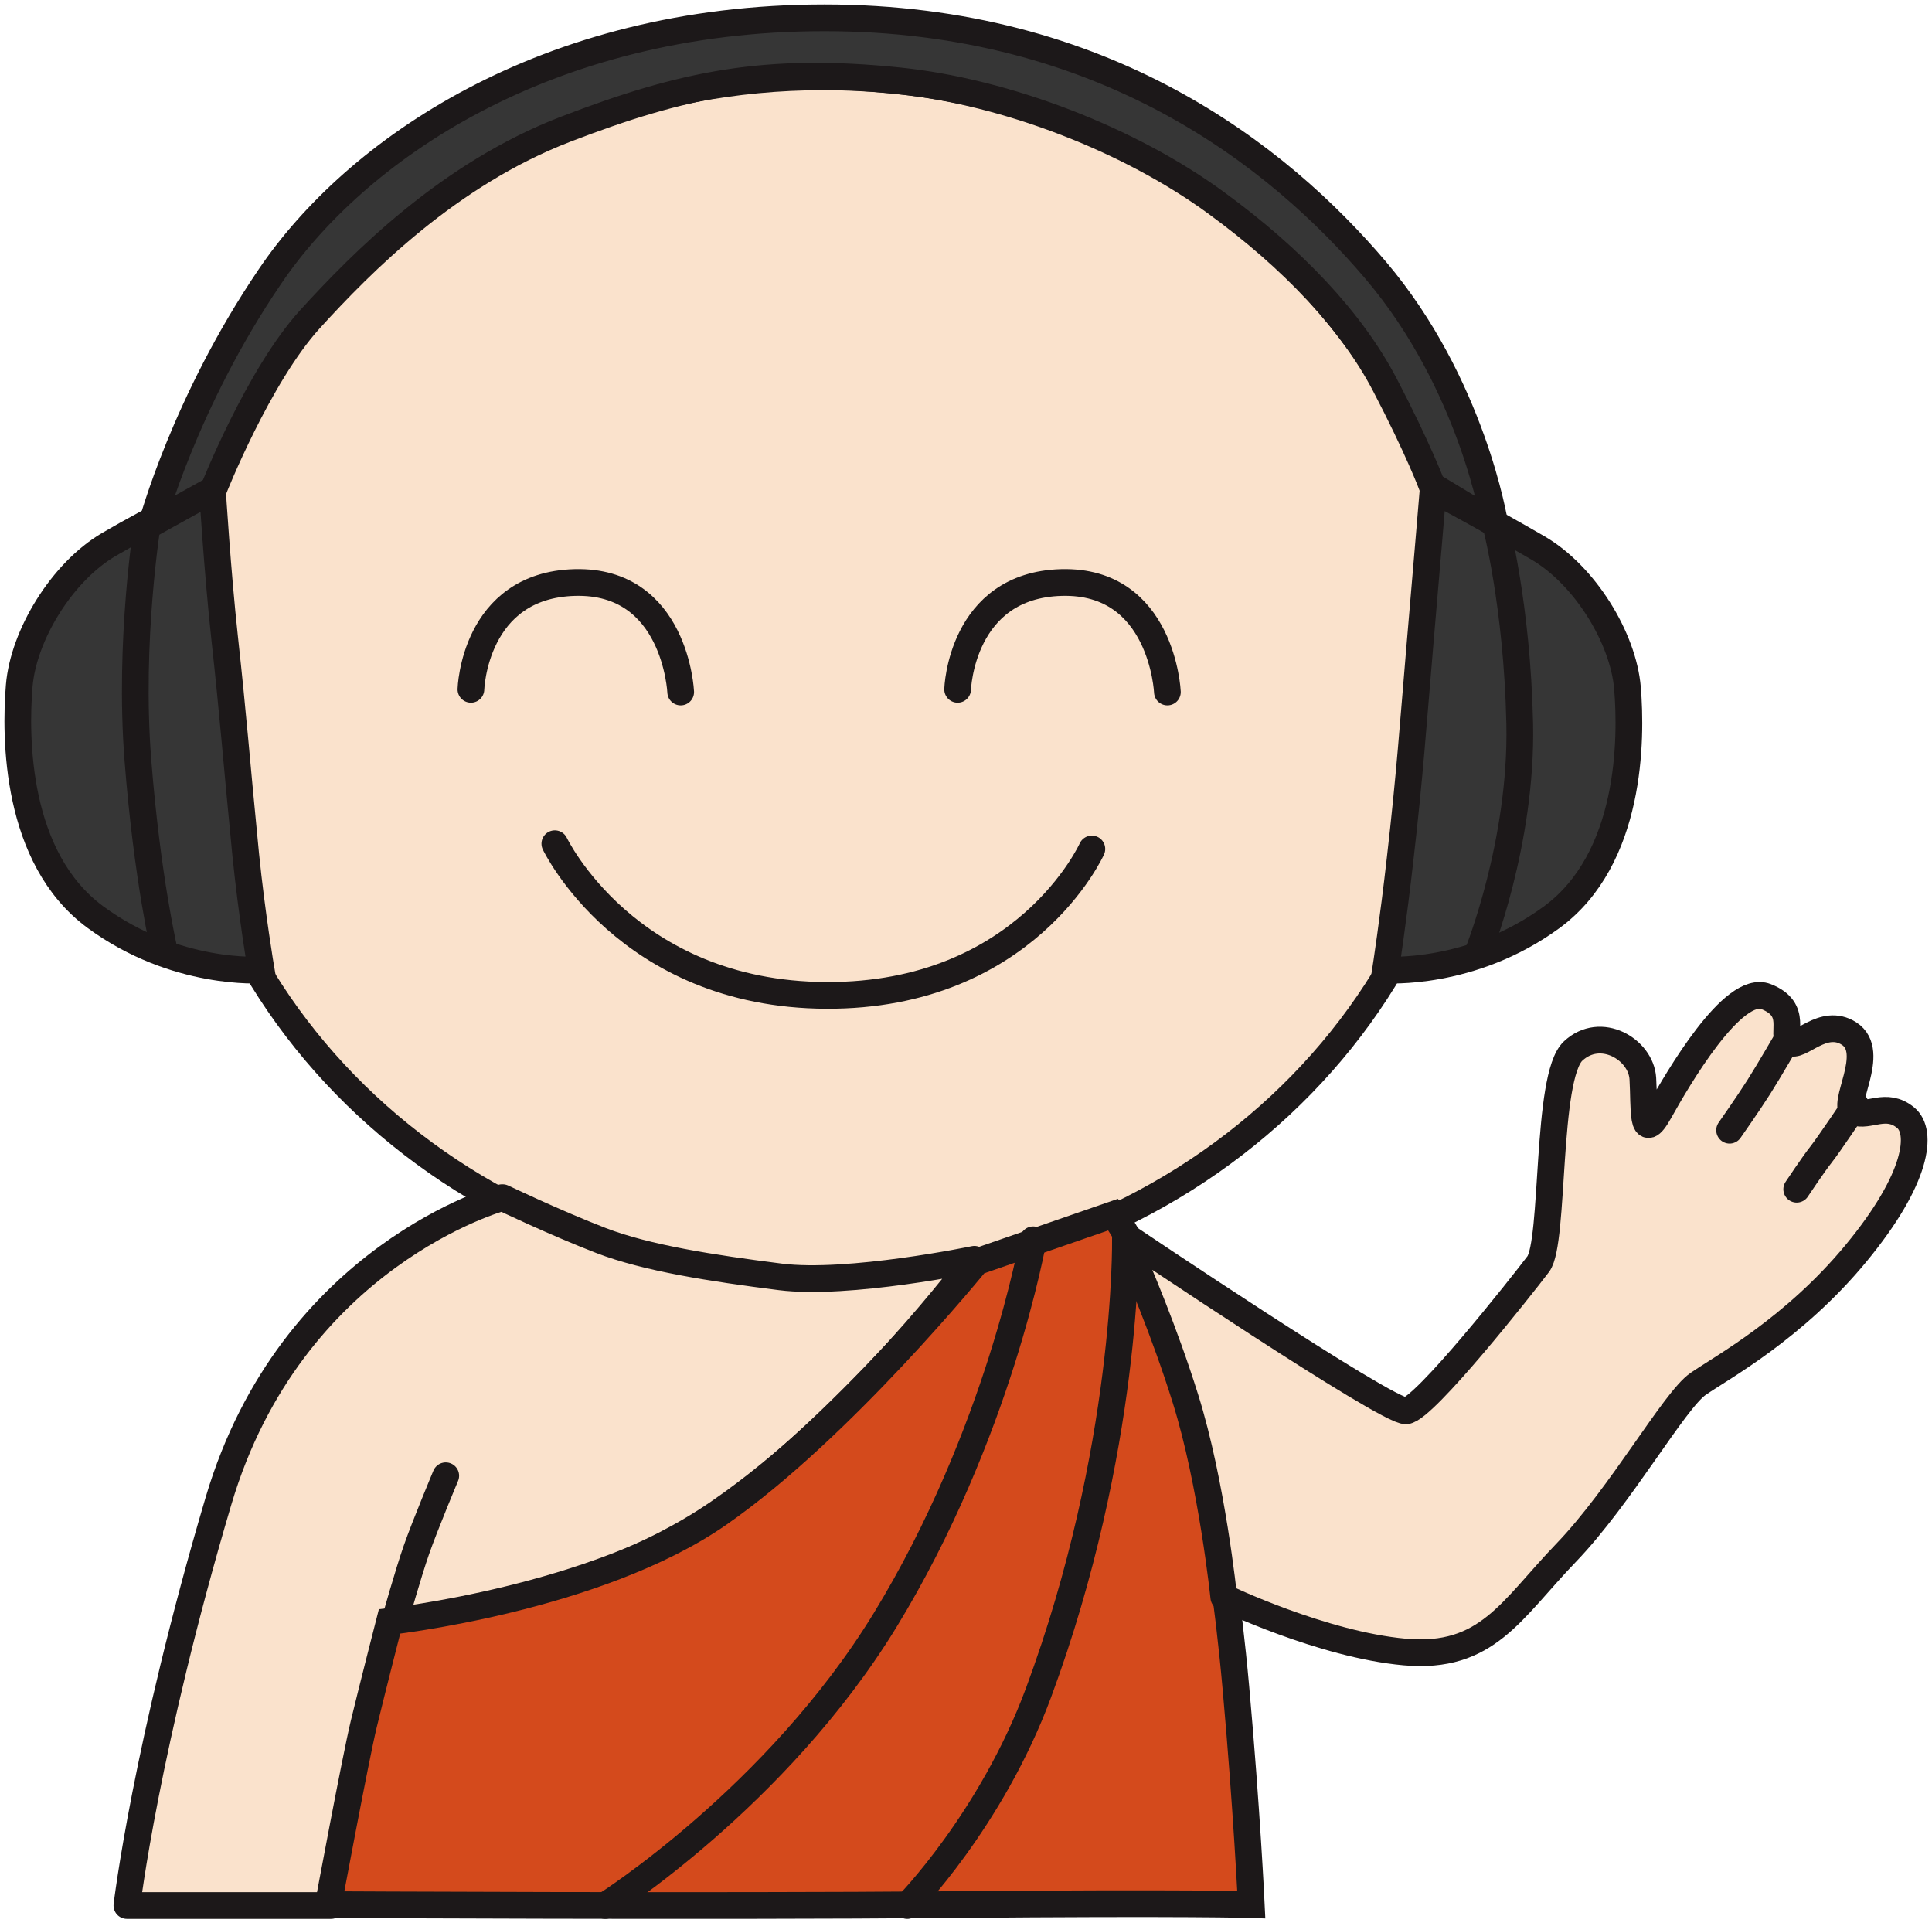
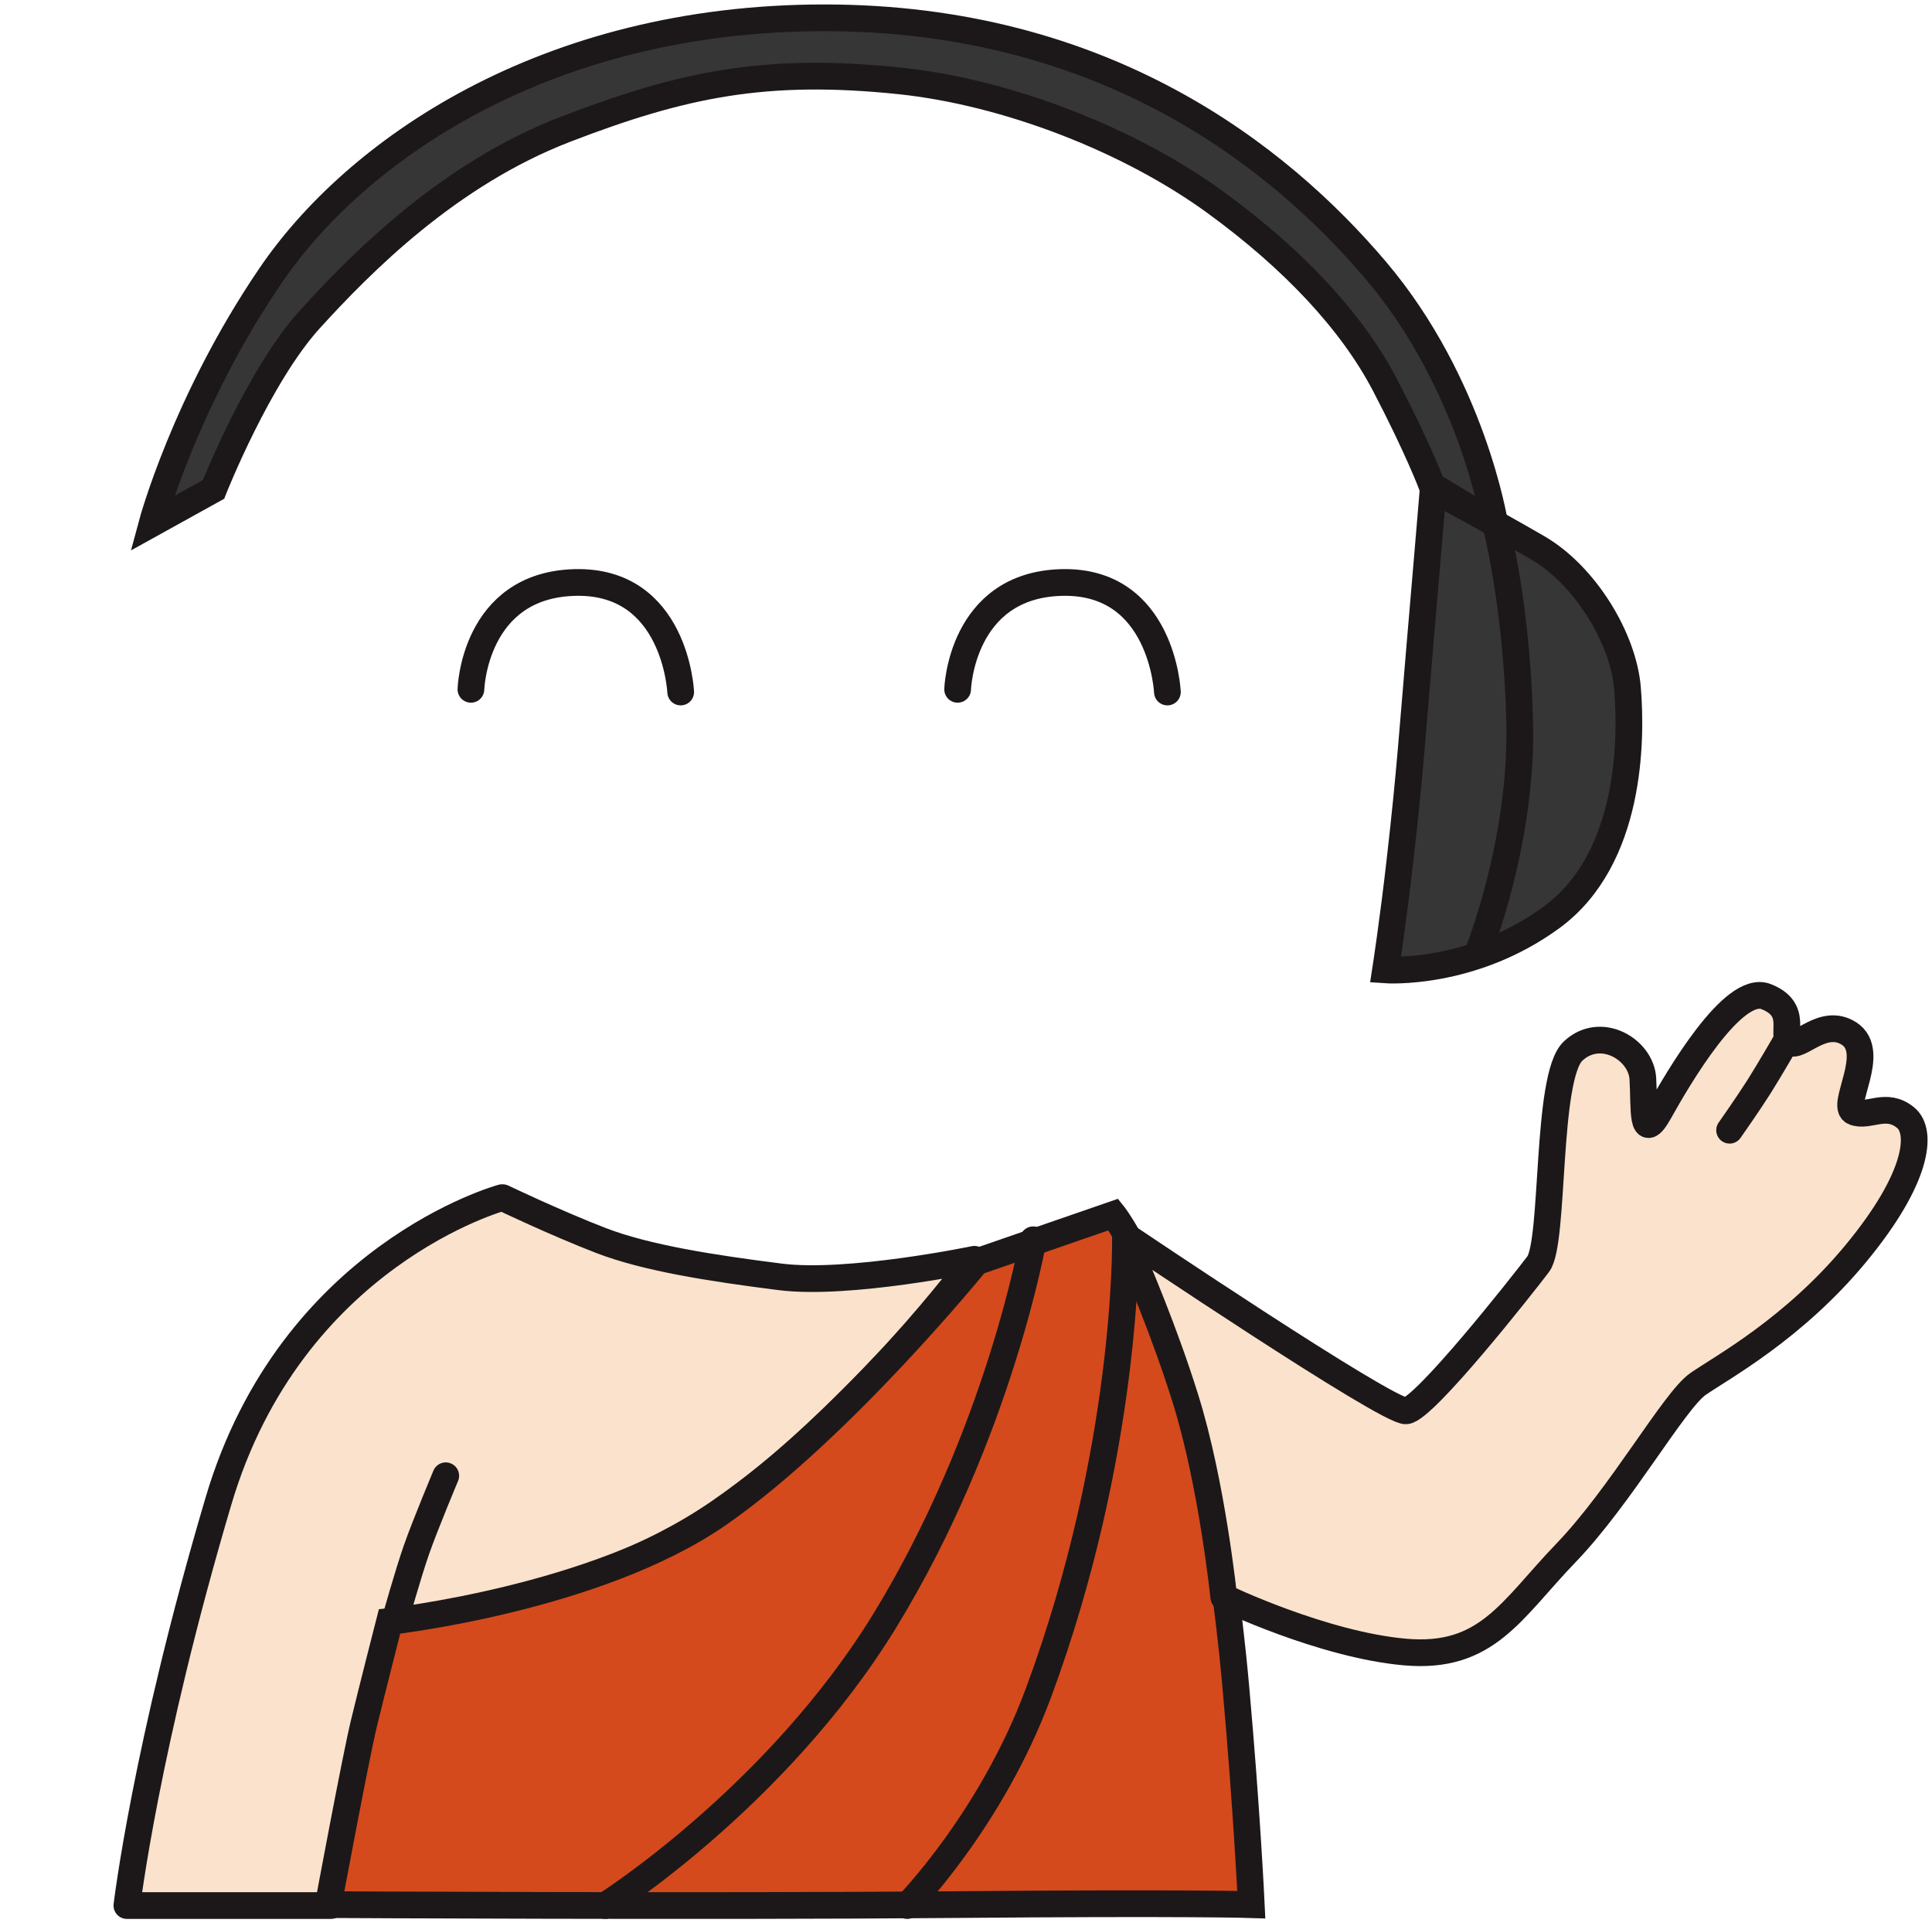
<svg xmlns="http://www.w3.org/2000/svg" width="217" height="216" viewBox="0 0 217 216" fill="none">
-   <path d="M92.479 143.964C132.559 143.964 165.05 113.667 165.05 76.295C165.05 38.922 132.559 8.625 92.479 8.625C52.399 8.625 19.908 38.922 19.908 76.295C19.908 113.667 52.399 143.964 92.479 143.964Z" fill="#FAE2CC" stroke="#1C1819" stroke-width="3" stroke-linecap="round" stroke-linejoin="round" />
  <path d="M131.121 77.715C131.121 77.715 130.556 65.115 119.223 65.416C107.924 65.718 107.559 77.413 107.559 77.413" stroke="#1C1819" stroke-width="3" stroke-miterlimit="10" stroke-linecap="round" />
  <path d="M76.454 77.715C76.454 77.715 75.89 65.115 64.557 65.416C53.225 65.718 52.893 77.413 52.893 77.413" stroke="#1C1819" stroke-width="3" stroke-miterlimit="10" stroke-linecap="round" />
-   <path d="M122.637 95.34C122.637 95.34 115.201 111.884 92.794 111.785C70.388 111.687 62.318 94.75 62.318 94.75" stroke="#1C1819" stroke-width="3" stroke-miterlimit="10" stroke-linecap="round" />
  <path d="M160.964 55.001C160.964 55.001 160.097 65.371 159.462 72.713C158.728 81.305 158.361 86.935 157.259 96.482C156.491 103.33 155.623 108.927 155.623 108.927C155.623 108.927 165.238 109.618 174.251 103.034C183.265 96.449 183.265 82.951 182.798 77.289C182.33 71.626 177.99 64.581 172.716 61.52C167.441 58.458 160.998 55.001 160.998 55.001H160.964Z" fill="#363636" stroke="#1C1819" stroke-width="3" stroke-miterlimit="10" />
-   <path d="M23.857 55.001C23.857 55.001 24.424 64.226 25.226 71.593C26.227 80.719 26.494 84.735 27.596 95.951C28.297 102.854 29.332 108.926 29.332 108.926C29.332 108.926 19.717 109.623 10.704 102.986C1.69 96.349 1.69 82.743 2.157 77.036C2.625 71.328 6.965 64.226 12.239 61.14C17.514 58.054 23.823 55.001 23.823 55.001H23.857Z" fill="#363636" stroke="#1C1819" stroke-width="3" stroke-miterlimit="10" />
  <path d="M167.877 58.786C167.877 58.786 165.399 43.16 154.498 30.326C143.597 17.493 124.008 2 92.594 2C61.179 2 39.807 16.994 30.293 31.091C20.747 45.154 17.08 58.786 17.08 58.786L23.984 54.962C23.984 54.962 29.005 42.229 34.819 35.845C40.633 29.462 50.411 19.554 63.558 14.501C76.705 9.447 85.987 7.519 101.05 9.082C113.108 10.345 126.915 15.698 136.594 22.779C145.249 29.096 151.822 36.078 155.555 43.226C159.288 50.374 160.84 54.53 160.84 54.53L167.877 58.786Z" fill="#363636" stroke="#1C1819" stroke-width="3" stroke-miterlimit="10" />
  <path d="M166 107C166 107 170.984 94.631 170.692 81.251C170.401 67.871 167.969 58.785 167.969 58.785" stroke="#1C1819" stroke-width="3" stroke-miterlimit="10" stroke-linecap="round" />
-   <path d="M18.5 107C18.5 107 16.536 98.767 15.486 85.339C14.436 71.911 16.566 58.785 16.566 58.785" stroke="#1C1819" stroke-width="3" stroke-miterlimit="10" stroke-linecap="round" />
  <path d="M56.386 134.499C56.386 134.499 32.729 140.921 24.546 168.547C16.364 196.139 14.252 213.999 14.252 213.999H37.183C37.183 213.999 38.272 207.778 39.724 200.286C41.176 192.794 44.013 182.025 44.013 182.025C44.013 182.025 65.064 180.62 80.737 169.851C96.409 159.081 109.442 141.422 109.442 141.422C109.442 141.422 95.287 144.365 87.633 143.396C79.978 142.426 72.62 141.288 67.506 139.315C62.392 137.342 56.452 134.499 56.452 134.499H56.386Z" fill="#FAE2CC" stroke="#1C1819" stroke-width="3" stroke-linecap="round" stroke-linejoin="round" />
  <path d="M125.054 136.393C125.054 136.393 135.159 148.866 138.815 189.547C140.045 203.252 140.544 213.896 140.544 213.896C140.544 213.896 133.663 213.663 106.74 213.896C79.816 214.129 36.871 213.896 36.871 213.896C36.871 213.896 39.929 197.464 40.86 193.606C41.791 189.747 43.752 182.096 43.752 182.096C43.752 182.096 67.019 179.535 80.747 169.989C94.474 160.442 109.665 141.715 109.665 141.715L125.054 136.393Z" fill="#D44A1C" stroke="#1C1819" stroke-width="3" stroke-miterlimit="10" />
  <path d="M126.434 138.804C126.434 138.804 155.876 158.641 157.934 158.442C159.992 158.243 170.913 144.419 172.772 141.961C174.631 139.502 173.602 120.927 176.689 118.036C179.775 115.145 184.323 117.836 184.522 121.126C184.721 124.416 184.323 128.536 186.381 124.848C188.439 121.159 194.646 110.459 198.364 111.921C202.081 113.384 199.957 116.208 201.019 117.039C202.081 117.869 204.737 114.181 207.691 116.075C210.911 118.169 206.595 124.249 208.255 124.881C209.915 125.512 211.84 123.718 214.031 125.512C215.956 127.074 215.458 132.291 208.454 140.764C201.451 149.238 193.418 153.557 190.729 155.418C188.041 157.279 182.066 167.979 175.892 174.392C169.718 180.805 167.029 186.354 157.768 185.524C148.508 184.693 137.454 179.376 137.454 179.376C137.454 179.376 136.127 166.55 133.139 157.047C130.816 149.603 127.795 142.525 126.6 139.801C126.268 139.036 126.467 138.87 126.467 138.87L126.434 138.804Z" fill="#FAE2CC" stroke="#1C1819" stroke-width="3" stroke-linecap="round" stroke-linejoin="round" />
-   <path d="M208.402 124.09C208.402 124.09 205.352 128.64 204.536 129.659C203.72 130.678 201.805 133.554 201.805 133.554" stroke="#1C1819" stroke-width="3" stroke-miterlimit="10" stroke-linecap="round" />
  <path d="M200.863 116.518C200.863 116.518 198.758 120.161 197.564 122.048C196.37 123.935 194.266 126.928 194.266 126.928" stroke="#1C1819" stroke-width="3" stroke-miterlimit="10" stroke-linecap="round" />
  <path d="M44.412 181.822C44.412 181.822 45.817 176.786 46.777 174.039C47.736 171.292 50.067 165.732 50.067 165.732" stroke="#1C1819" stroke-width="3" stroke-miterlimit="10" stroke-linecap="round" />
  <path d="M116.041 139.232C116.041 139.232 112.239 160.987 99.38 182.005C87.214 201.851 67.975 214 67.975 214" stroke="#1C1819" stroke-width="3" stroke-miterlimit="10" stroke-linecap="round" />
  <path d="M126.405 139.232C126.405 139.232 126.768 162.764 116.644 190.101C111.334 204.421 101.902 214 101.902 214" stroke="#1C1819" stroke-width="3" stroke-miterlimit="10" stroke-linecap="round" />
</svg>